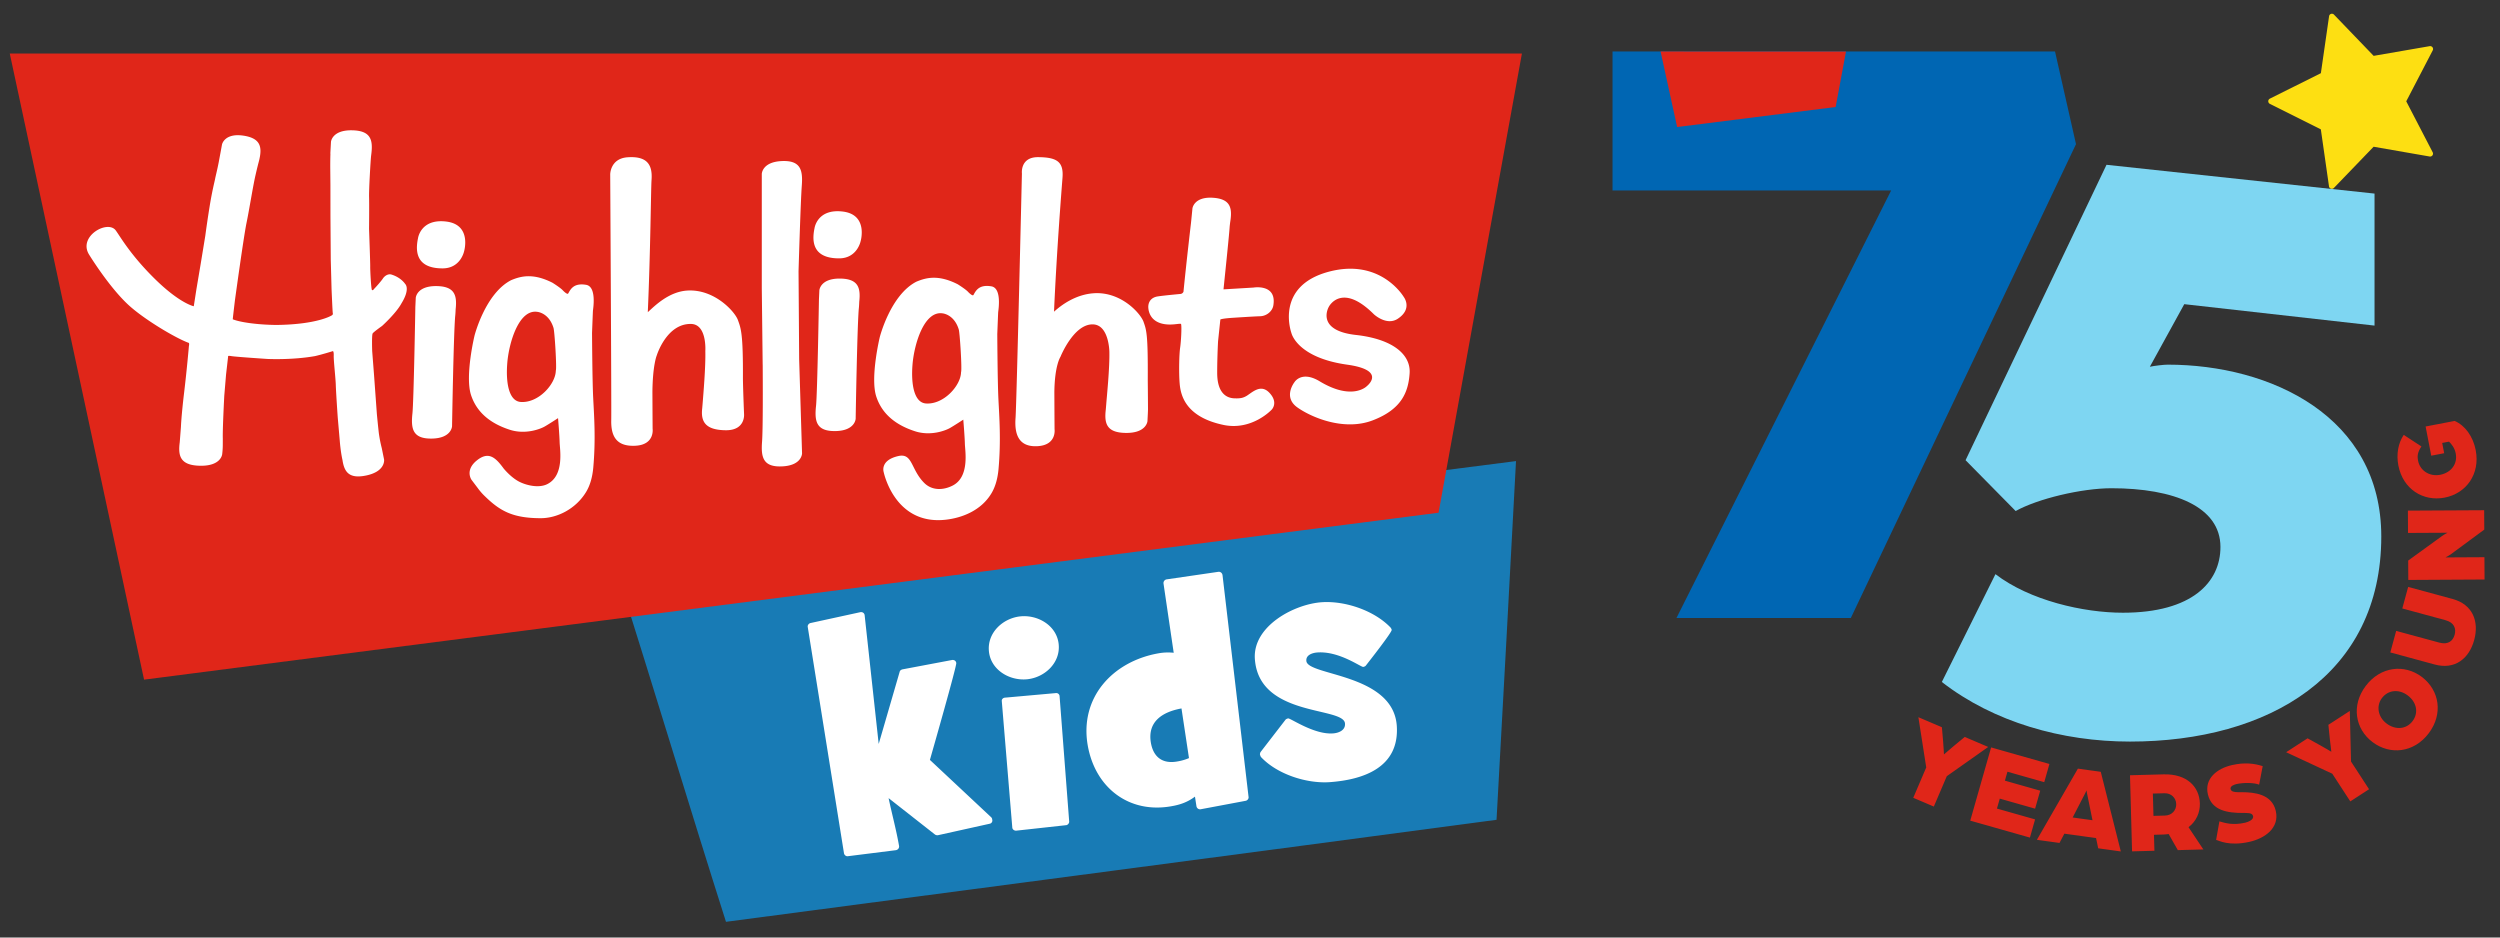
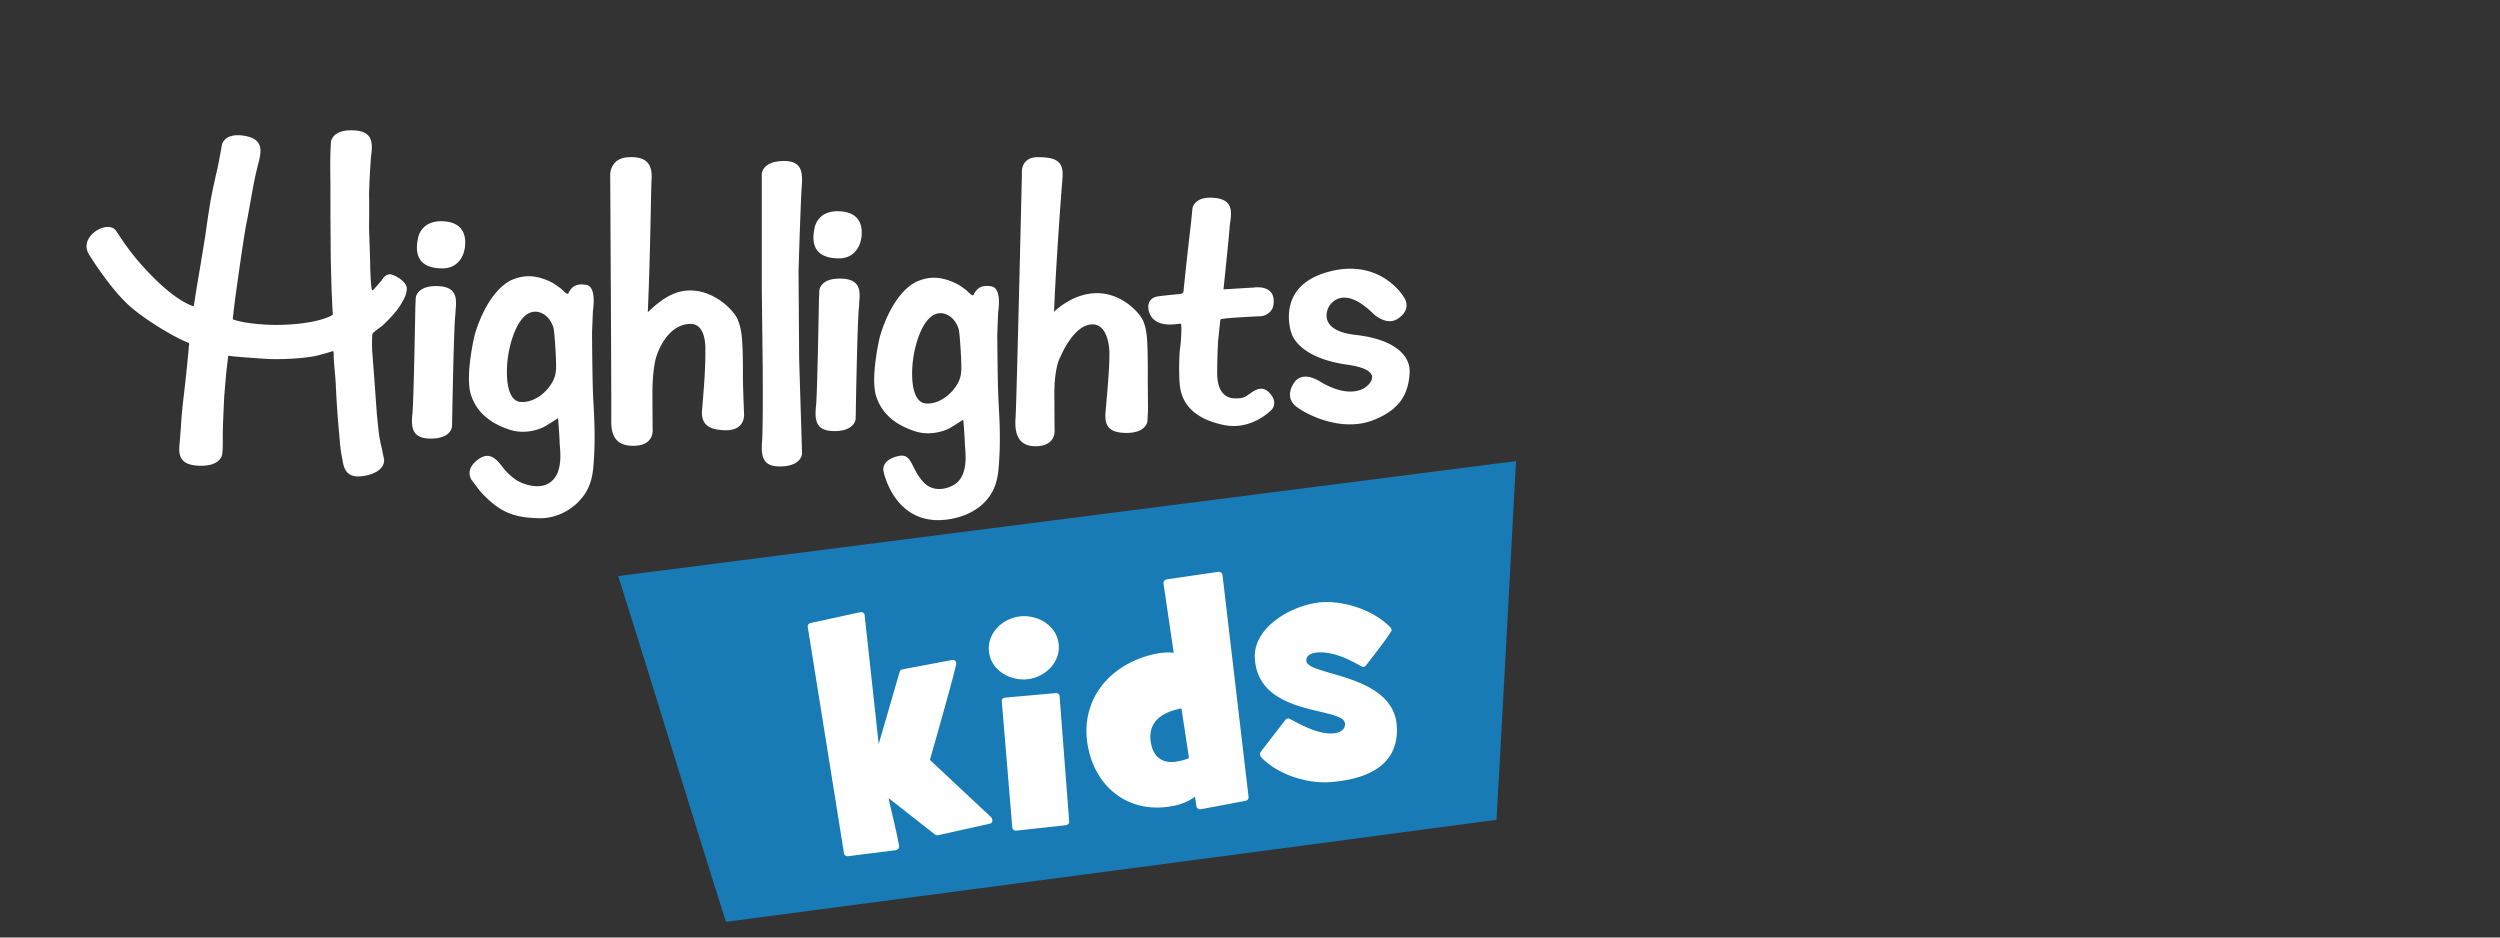
<svg xmlns="http://www.w3.org/2000/svg" viewBox="0 0 256 96">
  <rect x="0" y="0" width="256" height="96" fill="#333333" stroke="none" />
  <g fill="none" fill-rule="evenodd">
    <g fill-rule="nonzero">
      <path fill="#187BB5" d="M155.239 47.215c-30.636 3.914-61.303 7.858-91.939 11.772 3.68 11.586 7.36 23.851 11.04 35.407 26.312-3.482 52.624-6.934 78.905-10.447.675-12.018 1.35-24.714 1.994-36.732z" />
      <path fill="#FFF" d="M101.357 84.348l-5.274 1.17a.424.424 0 01-.338-.06l-4.753-3.73c.337 1.603.797 3.298 1.073 4.9.03.216-.122.4-.337.432l-4.907.616c-.184.03-.368-.123-.398-.308l-3.711-23.174c-.03-.185.123-.37.307-.4l5.09-1.11c.215-.03.399.093.43.308l1.44 13.19 2.148-7.396c.03-.123.153-.216.306-.247l5.06-.955c.215-.03.399.092.43.308.06.277-2.454 9.06-2.7 9.923l6.288 5.886a.35.35 0 01.092.246c.06.154-.062.37-.246.4zm3.834-14.792c-1.81.185-3.742-.955-3.926-2.866-.184-1.91 1.442-3.39 3.22-3.574 1.81-.185 3.742.955 3.926 2.866.184 1.91-1.442 3.39-3.22 3.574zm4.293 14.545c.03.185-.153.4-.337.4l-5.06.556c-.215.03-.43-.124-.43-.34l-1.073-12.911c-.03-.216.153-.37.368-.37l5.152-.462a.34.34 0 01.399.339l.98 12.788zm18.37-2.496c.03.185-.123.37-.307.4l-4.6.864a.376.376 0 01-.43-.309l-.153-.986c-.736.555-1.503.832-2.423.986-4.324.77-7.79-1.88-8.556-6.224-.858-4.93 2.576-8.598 7.207-9.43a5.5 5.5 0 011.595-.062l-1.043-7.087a.383.383 0 01.337-.432l5.275-.77c.215-.03.399.123.43.339l2.667 22.711zm-9.998-5.516c.276 1.51 1.257 2.157 2.73 1.88a5.062 5.062 0 001.165-.34l-.767-5.084c-1.87.34-3.527 1.295-3.128 3.544zm22.019-7.95c-.062.092-.154.123-.276.154-.246.03-2.454-1.634-4.692-1.48-.491.031-1.196.247-1.135.863.092 1.541 8.893 1.264 9.261 6.657.276 4.252-3.404 5.516-6.9 5.762-2.33.154-5.336-.801-6.992-2.558-.061-.061-.092-.184-.122-.277 0-.092.03-.185.06-.246l2.546-3.298c.062-.092.184-.123.276-.154.246-.03 2.638 1.664 4.57 1.541.582-.03 1.318-.308 1.257-1.017-.123-1.756-8.832-.616-9.23-6.625-.215-3.36 4.047-5.609 6.869-5.794 2.36-.154 5.336.832 7.022 2.589a.62.62 0 01.123.246c0 .278-2.3 3.205-2.637 3.637z" />
-       <path fill="#E02619" d="M1 5.48l13.751 64.115 132.557-17.094 8.536-47.021z" />
      <path fill="#FFF" d="M138.848 34.3c-4.199-.47-2.776-2.884-2.776-2.884s1.287-2.555 4.616.767c0 0 1.297 1.215 2.446.456 1.55-1.024.615-2.225.615-2.225s-2.338-4.009-7.666-2.595c-5.605 1.488-3.839 6.293-3.839 6.293s.562 2.507 5.71 3.23c3.72.522 2.386 1.892 1.99 2.217 0 0-1.476 1.5-4.807-.511-1.872-1.13-2.583.089-2.583.089s-1.203 1.51.286 2.576c1.406 1.007 4.766 2.466 7.73 1.33 2.967-1.135 3.65-2.906 3.776-4.827.123-1.88-1.67-3.488-5.498-3.916m-11.162 6.218c-.4.25-.707.293-1.29.272-.739-.027-1.746-.46-1.755-2.588-.003-.99.036-2.207.088-3.242.003-.03.1-.94.236-2.244.248-.116 1.36-.178 1.36-.178s2.04-.135 2.712-.154c.67-.019 1.254-.511 1.353-1.101.377-2.245-2.03-1.836-2.03-1.836l-3.073.184c.289-2.786.589-5.738.625-6.332.013-.204.064-.575.064-.575.23-1.422.036-2.359-1.78-2.473-1.943-.122-2.089 1.09-2.089 1.09l-.118 1.195-.036.341s-.457 3.89-.765 6.996a.377.377 0 01-.29.226s-2.165.197-2.498.284c-.74.193-.845.807-.81 1.164.03.354.198 1.197 1.22 1.54 1.026.342 2.106-.05 2.135.106.077.35-.01 1.823-.098 2.407-.092.588-.148 2.464-.05 3.66.096 1.182.573 3.429 4.484 4.252 2.923.615 4.941-1.565 4.941-1.565s.712-.704-.218-1.709c-.861-.93-1.678-.142-2.318.28m-10.583-7.557c-.31-.871-2.29-3.095-5.053-2.936-1.888.109-3.368 1.207-4.118 1.893.278-6.345.808-12.916.869-13.721.12-1.598-.521-2.097-2.51-2.105-1.85-.007-1.646 1.68-1.646 1.68s-.55 23.668-.651 25.004c-.121 1.598.248 3.015 2.235 2.912 2-.104 1.758-1.739 1.758-1.739s-.01-1.505-.02-3.786c.029-2.75.623-3.621.623-3.621s1.354-3.393 3.338-3.326c1.644.056 1.672 2.801 1.672 2.805.038 1.66-.257 4.521-.323 5.396-.014.186-.044.527-.044.527-.169 1.439.093 2.368 2.067 2.386 2.11.02 2.201-1.204 2.201-1.204l.041-.82.014-.384c-.003-.506-.01-1.834-.024-3.016.026-4.656-.13-5.105-.43-5.945m-18.69 5.146c-.023 1.375-1.772 3.33-3.586 3.208-1.204-.076-1.554-1.917-1.382-4.01.175-2.093 1.19-5.496 3.07-5.219 0 0 1.173.085 1.656 1.625.118.3.356 4.138.242 4.396m3.71-3.879s.078-2.005.091-2.25c.025-.244.394-2.473-.698-2.658-1.313-.224-1.614.51-1.833.885-.097.166-.558-.325-.558-.325s-.157-.205-1.049-.77c-1.998-1.016-3.248-.677-4.226-.271-2.664 1.353-3.76 5.683-3.76 5.683s-.997 4.14-.357 6.09c.645 1.955 2.22 2.972 3.906 3.529 1.679.57 3.25-.09 3.625-.306.382-.213 1.378-.864 1.378-.864s.148 1.765.162 2.466c.014.702.516 3.383-1.25 4.285-.915.469-2.088.554-2.915-.274-1.389-1.391-1.17-3.088-2.655-2.747-1.91.438-1.492 1.645-1.492 1.645s1.11 5.47 6.361 4.872c1.69-.192 3.585-.942 4.636-2.643.458-.734.678-1.631.76-2.527.266-2.974.08-5.351-.01-7.184-.09-1.844-.116-6.636-.116-6.636m-16.117-5.702c-2.019-.015-2.102 1.204-2.102 1.204l-.043.935s-.164 9.643-.297 10.886c-.17 1.593.017 2.63 2.006 2.59 2.002-.04 2.051-1.262 2.051-1.262s.159-9.767.33-11.36c.024-.222.037-.622.037-.622.158-1.432-.095-2.356-1.982-2.371m2.124-3.83s-.346 1.764-2.218 1.761c-1.871-.002-2.974-.839-2.508-3.07 0 0 .256-2.041 2.892-1.725 2.636.316 1.834 3.035 1.834 3.035m-6.36 3.112s.213-7.19.334-8.788c.121-1.598-.1-2.629-2.086-2.526-2 .104-2.01 1.325-2.01 1.325v11.715l.09 7.803h.003c.01 1.59.035 6.556-.066 7.892-.121 1.598.1 2.63 2.086 2.526 2-.103 2.01-1.325 2.01-1.325l-.297-9.647-.063-8.975zm-5.694 10.94c.025-4.657-.212-5.13-.51-5.97-.31-.871-2.405-3.187-5.169-3.027-1.887.109-3.312 1.53-4.062 2.217.279-6.345.322-12.732.383-13.538.12-1.598-.483-2.467-2.467-2.324-1.766.128-1.765 1.748-1.765 1.748s.136 23.817.106 25.157c-.037 1.621.491 2.735 2.478 2.632 2-.103 1.758-1.738 1.758-1.738s-.01-1.505-.02-3.786c.029-2.75.442-3.717.442-3.717s1-3.283 3.52-3.23c1.643.035 1.456 2.779 1.456 2.783.039 1.658-.208 4.46-.275 5.335a58.81 58.81 0 01-.044.527c-.169 1.439.41 2.208 2.382 2.239 2.064.033 1.904-1.646 1.904-1.646s-.104-2.481-.117-3.663m-19.16-.794c-.023 1.375-1.772 3.33-3.586 3.207-1.204-.076-1.554-1.916-1.382-4.01.175-2.093 1.189-5.496 3.07-5.218 0 0 1.173.084 1.656 1.625.117.3.356 4.138.242 4.396m3.71-3.88s.078-2.004.091-2.25c.024-.244.394-2.472-.698-2.658-1.314-.224-1.614.51-1.834.885-.096.166-.557-.324-.557-.324s-.158-.206-1.05-.772c-1.998-1.015-3.247-.675-4.226-.27-2.663 1.353-3.76 5.683-3.76 5.683s-.996 4.14-.356 6.09c.645 1.955 2.22 2.972 3.905 3.529 1.68.57 3.25-.09 3.626-.306.382-.213 1.378-.863 1.378-.863s.148 1.764.162 2.465c.014.702.516 3.383-1.25 4.285-.915.469-2.26.101-2.956-.277-.832-.452-1.53-1.32-1.53-1.32-.834-1.143-1.547-1.776-2.732-.83-1.269 1.014-.55 2-.55 2l.645.853c.343.474.694.797.694.797 1.559 1.527 2.851 2.266 5.728 2.274 1.701.004 3.584-.943 4.636-2.644.458-.734.678-1.631.76-2.527.266-2.974.08-5.351-.01-7.183-.09-1.845-.116-6.636-.116-6.636m-15.95-4.778c-2.018-.016-2.101 1.204-2.101 1.204l-.043.935s-.164 9.643-.297 10.886c-.171 1.593.017 2.63 2.006 2.59 2.002-.04 2.05-1.262 2.05-1.262s.16-9.767.33-11.36c.024-.222.038-.622.038-.622.157-1.432-.095-2.356-1.982-2.371m2.85-3.573s-.346 1.763-2.218 1.76c-1.872-.002-2.974-.839-2.508-3.07 0 0 .256-2.041 2.892-1.726 2.636.317 1.834 3.036 1.834 3.036m-7.437 2.392c-.344-.106-.707.138-.88.406-.19.292-.76.92-.833.989-.069.067-.196.281-.29.18-.087-.094-.186-2.07-.176-2.4.008-.32-.12-3.86-.12-3.86s.026-2.467.003-3.23c-.023-.763.153-3.78.206-4.237l.029-.234c.171-1.431-.079-2.358-1.995-2.386-2.05-.03-2.143 1.188-2.143 1.188l-.065 1.198h.01c-.024.74-.018 1.47-.018 1.47l.017 1.765.003 3.151.032 4.47.082 3.035s.1 2.354.126 2.448c.025.097-.011.16-.067.203-.05.049-1.53.956-5.695 1.005-2.02-.019-3.783-.288-4.48-.581.004-.136.221-1.937.221-1.937s.893-6.51 1.187-7.933c.293-1.414.647-3.69.912-4.852.189-.828.294-1.224.356-1.461l.01-.04a4.97 4.97 0 00.044-.18h-.001c.284-1.275.09-2.141-1.631-2.402-1.946-.294-2.199.9-2.199.9s-.291 1.587-.335 1.811c-.164.85-.345 1.533-.374 1.727-.036.197-.317 1.275-.573 2.895a109.87 109.87 0 00-.43 2.921l-.475 2.899-.436 2.586-.268 1.73s-1.403-.275-3.937-2.753c-2.53-2.48-3.565-4.341-4.05-5.008-.822-1.127-3.877.592-2.744 2.454.09.149 1.994 3.23 3.931 5.07 1.627 1.547 5.026 3.547 6.29 3.99.074.069.01.332.01.332s-.205 2.397-.495 4.806c-.286 2.408-.32 3.455-.32 3.455l-.123 1.59c-.186 1.43.072 2.358 2.087 2.396 2.155.04 2.259-1.177 2.259-1.177s.067-.507.062-1.008l.002-.606c-.03-.968.151-4.377.151-4.377l.183-2.19.211-1.84s-.082-.1.343-.028c.431.076 3.69.29 3.69.29s2.491.126 4.857-.291c.756-.172 1.836-.512 1.836-.512s.102.001.087.464c-.02.466.197 2.351.212 3.009.018.661.172 2.953.203 3.373l.2 2.294s.078 1.118.282 2.016c.183 1.243.694 1.944 2.43 1.58 2.006-.42 1.83-1.63 1.83-1.63l-.238-1.174a13.922 13.922 0 01-.292-1.477c-.087-.723-.209-2.017-.209-2.017l-.29-3.993-.189-2.442s-.057-1.65.048-1.811c.1-.159.961-.766.961-.766s1.447-1.305 1.99-2.315c.94-1.525.374-1.992.374-1.992s-.407-.652-1.396-.956z" />
    </g>
-     <path fill="#0066B3" d="M165.122 5.273v14.234h28.53l-21.981 43.774h17.854l23.058-48.519-2.149-9.489z" />
-     <path fill="#7ED6F2" d="M198.844 69.834l5.49-11.04c3.51 2.692 9 3.949 13.05 3.949 7.11 0 9.99-3.142 9.99-6.733 0-4.128-4.77-6.014-11.16-6.014-3.06 0-7.56 1.078-9.81 2.334l-5.13-5.206 14.432-30.249 27.446 2.948v13.518l-19.483-2.194-3.523 6.408c.46-.1 1.424-.215 1.828-.215 10.53 0 21.87 5.296 21.87 17.593 0 14.183-11.52 21.005-25.74 21.005-6.93 0-13.949-1.975-19.26-6.104" />
-     <path fill="#E02619" d="M212.778 78.708l2.34.325 2.054 8.155-2.316-.321-.219-1.05-3.247-.45-.497.95-2.316-.32 4.201-7.289zm12.488 3.566c.025.903-.36 1.84-1.163 2.427l1.52 2.281-2.614.071-.937-1.647c-.24.03-.372.046-.565.051l-.94.026.045 1.635-2.289.062-.212-7.793 3.445-.093c2.398-.065 3.664 1.285 3.71 2.98zm6.434-3.822l-.363 1.895c-.516-.206-1.583-.225-2.323-.059-.189.043-.672.2-.603.506.06.27.37.324.79.328l.128-.001h.273c1.233.009 3.049.178 3.442 1.925.391 1.737-1.122 2.804-2.698 3.158-2.14.48-3.16-.154-3.415-.195l.337-1.9c.662.196 1.414.41 2.637.135.235-.053.901-.276.811-.676-.082-.363-.577-.314-1.036-.322-1.544.002-3.21-.216-3.597-1.93-.357-1.584.928-2.625 2.492-2.976 1.258-.283 2.246-.172 3.125.112zm-27.81-1.916l5.97 1.695-.53 1.863-3.768-1.07-.26.915 3.616 1.027-.524 1.84-3.617-1.028-.29 1.019 3.906 1.109-.53 1.863-6.11-1.735 2.137-7.498zm9.771 4.396s-.038.104-.138.297l-1.282 2.482 2.03.281-.557-2.737c-.045-.2-.047-.274-.053-.323zm7.984.297l-1.192.032.062 2.285 1.18-.032c.711-.019 1.167-.549 1.15-1.174-.017-.637-.513-1.13-1.2-1.11zm-25.202-7.786l2.406 1.025.126 1.452c.048.531.086 1.332.086 1.332s.605-.527 1.011-.864l1.116-.925 2.405 1.025-4.24 2.994-1.33 3.11-2.105-.897 1.328-3.11-.803-5.142zm44.177-.644l.126 5.184 1.845 2.835-1.92 1.245-1.845-2.835-4.724-2.201 2.193-1.423 1.278.706c.469.256 1.156.671 1.156.671s-.101-.795-.155-1.32l-.147-1.44 2.193-1.422zm7.373-3.484c1.8 1.355 2.216 3.78.706 5.777-1.51 1.998-3.952 2.253-5.751.898-1.78-1.34-2.204-3.756-.694-5.753 1.51-1.998 3.96-2.262 5.74-.922zm-4.084 2.168c-.596.788-.428 1.924.476 2.605.924.696 2.028.593 2.66-.242.638-.846.434-1.934-.49-2.63-.903-.68-2.008-.578-2.646.267zm2.688-11.383l4.546 1.235c2.07.562 2.733 2.301 2.214 4.205-.52 1.903-1.973 3.067-4.043 2.505l-4.546-1.236.6-2.205 4.42 1.2c.906.247 1.398-.181 1.569-.808.17-.627-.036-1.244-.943-1.49l-4.418-1.2.601-2.206zm7.782-7.854l.011 1.985-3.385 2.497c-.24.181-.588.352-.588.352l3.989-.022.013 2.285-7.81.044-.01-1.985 3.444-2.498c.24-.182.589-.352.589-.352l-4.05.022-.012-2.285 7.81-.043zm-3.026-9.143c1.084.466 1.893 1.61 2.16 2.991.472 2.458-.974 4.438-3.188 4.863-2.189.42-4.264-.86-4.733-3.293-.225-1.17-.013-2.301.55-3.132l1.812 1.184c-.452.65-.415 1.096-.344 1.462.19.993 1.152 1.653 2.265 1.44 1.136-.218 1.795-1.129 1.593-2.18-.114-.59-.43-.959-.689-1.216l-.698.135.203 1.051-1.326.254-.575-2.989 2.97-.57zM170.043 5.273l1.697 7.735 16.23-2.052 1.058-5.677z" />
-     <path fill="#FDDF12" d="M248.795 16.026l-5.738-1-4.066 4.22a.293.293 0 01-.502-.166l-.835-5.834-5.22-2.61a.3.3 0 010-.535l5.223-2.606.84-5.833a.293.293 0 01.502-.165l4.062 4.223 5.74-.994a.297.297 0 01.31.433l-2.712 5.216 2.707 5.218a.297.297 0 01-.31.433" />
  </g>
</svg>